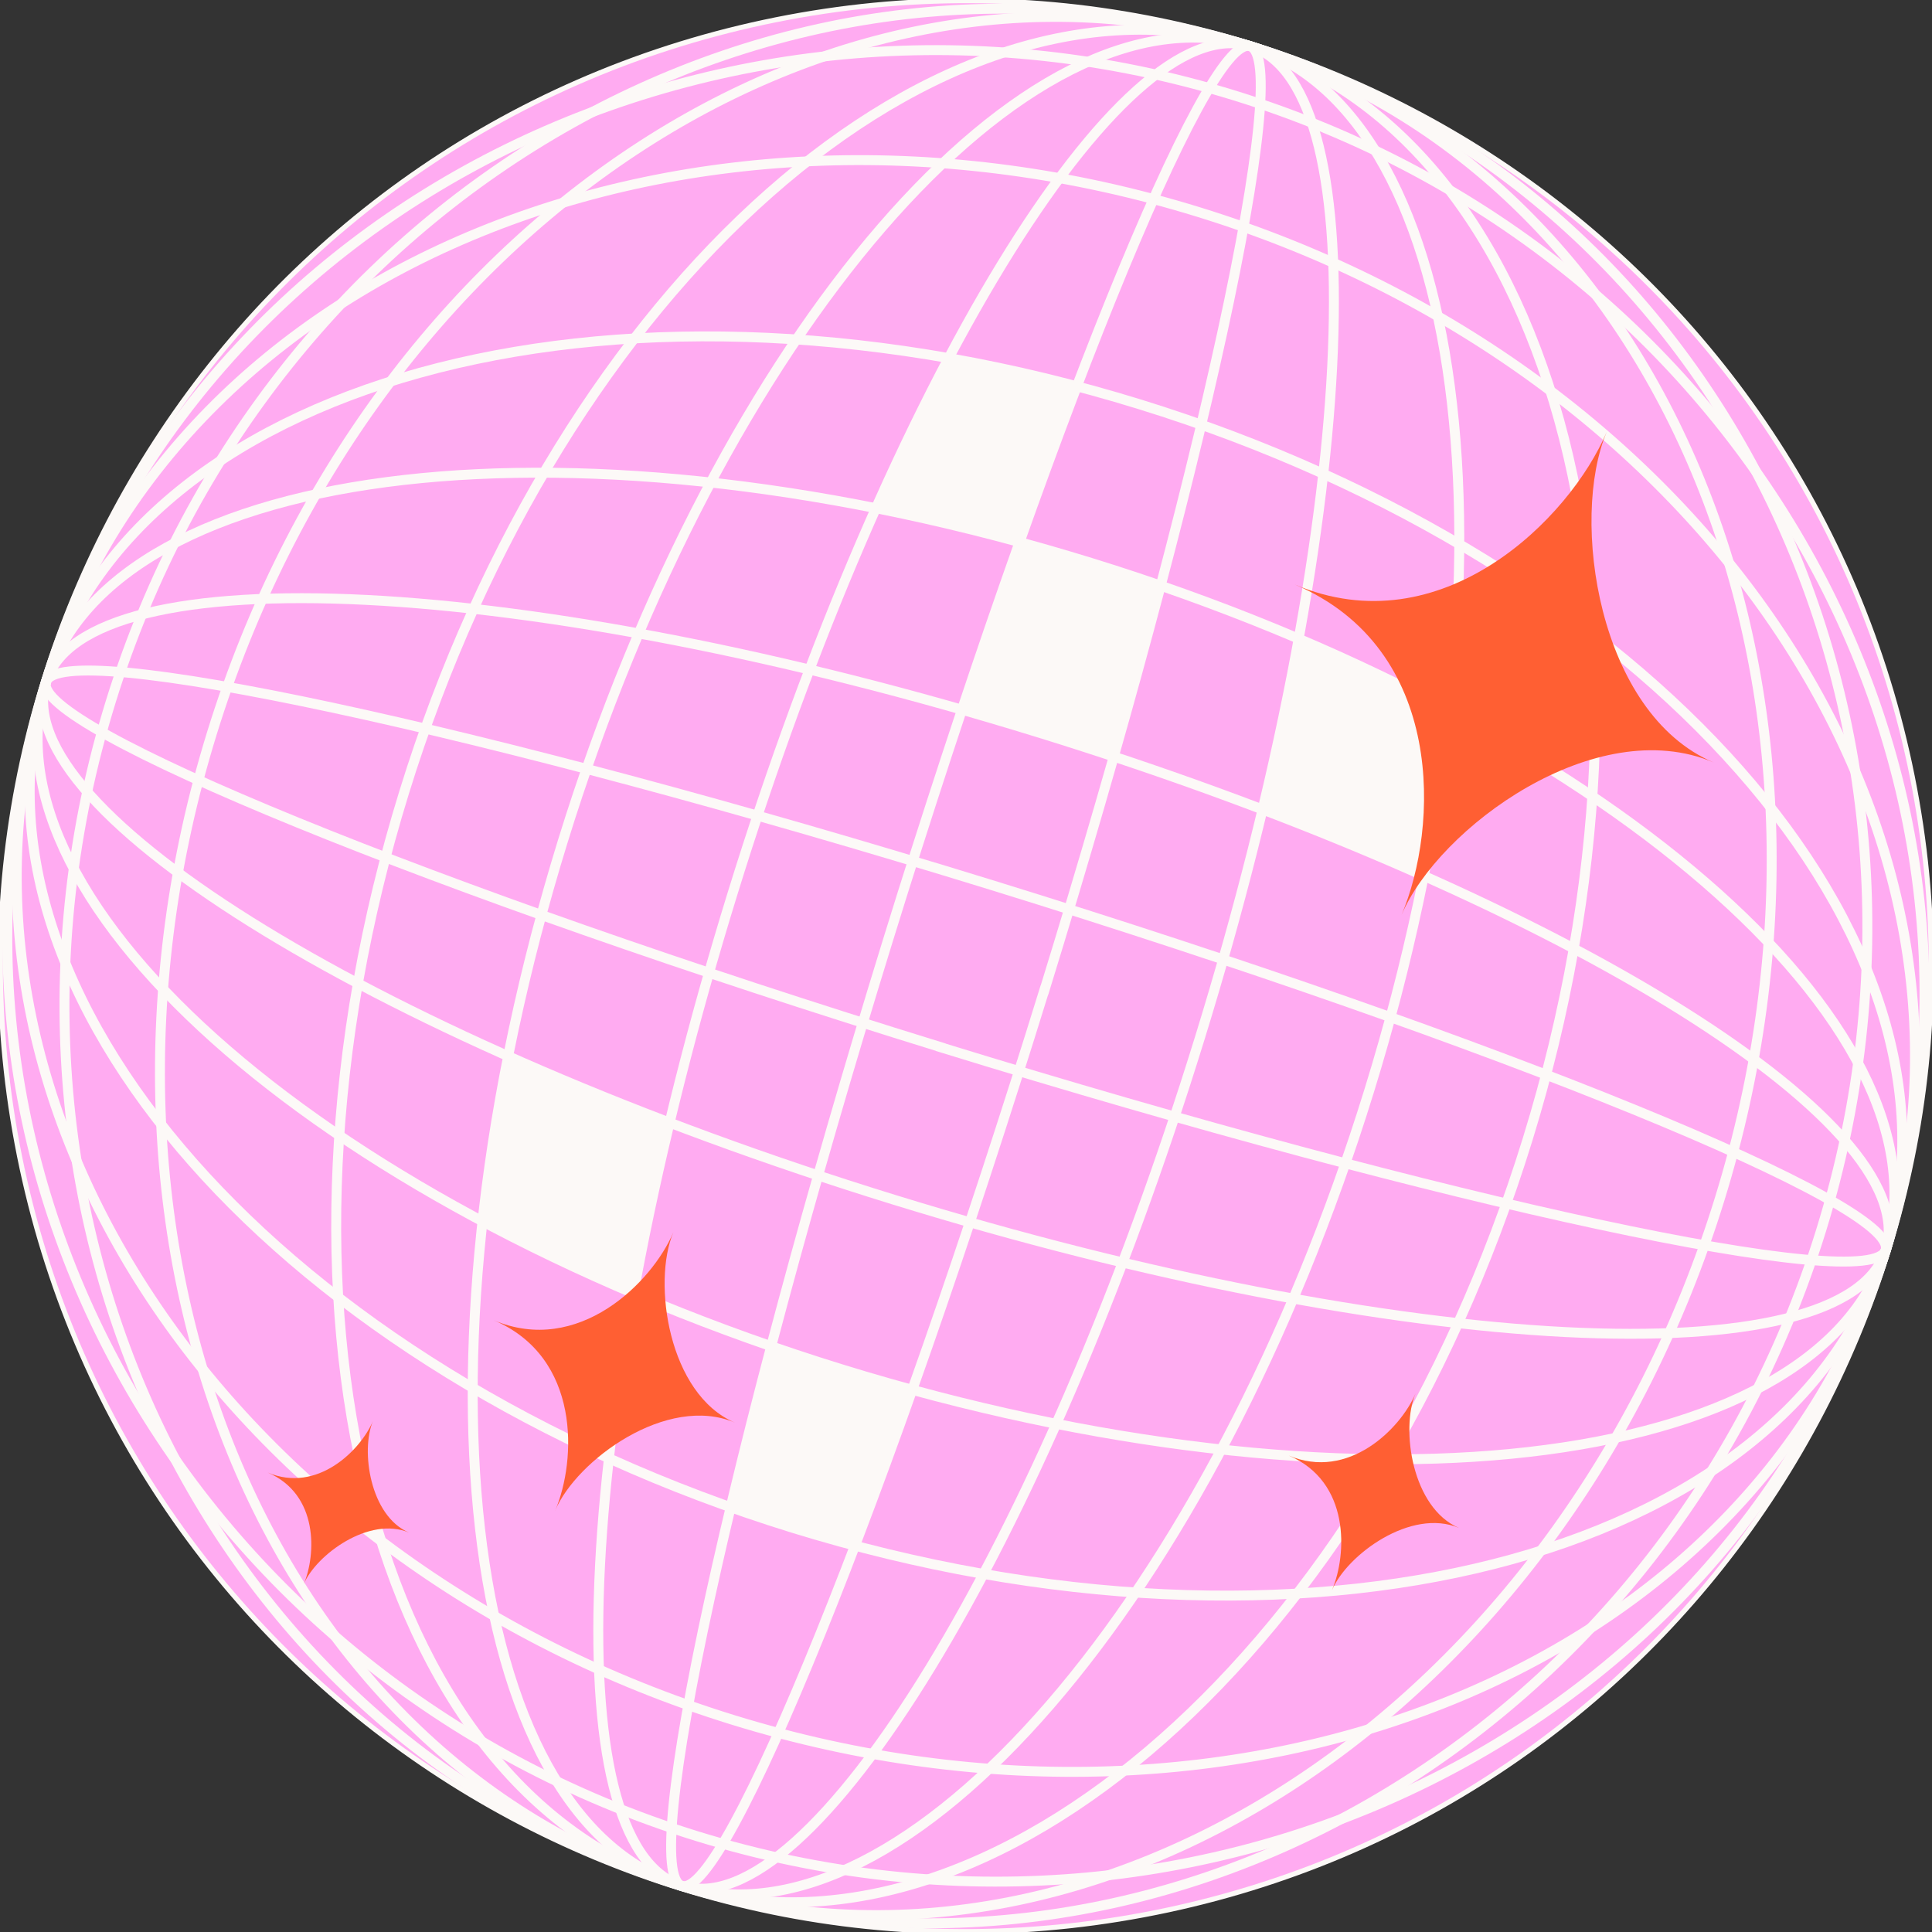
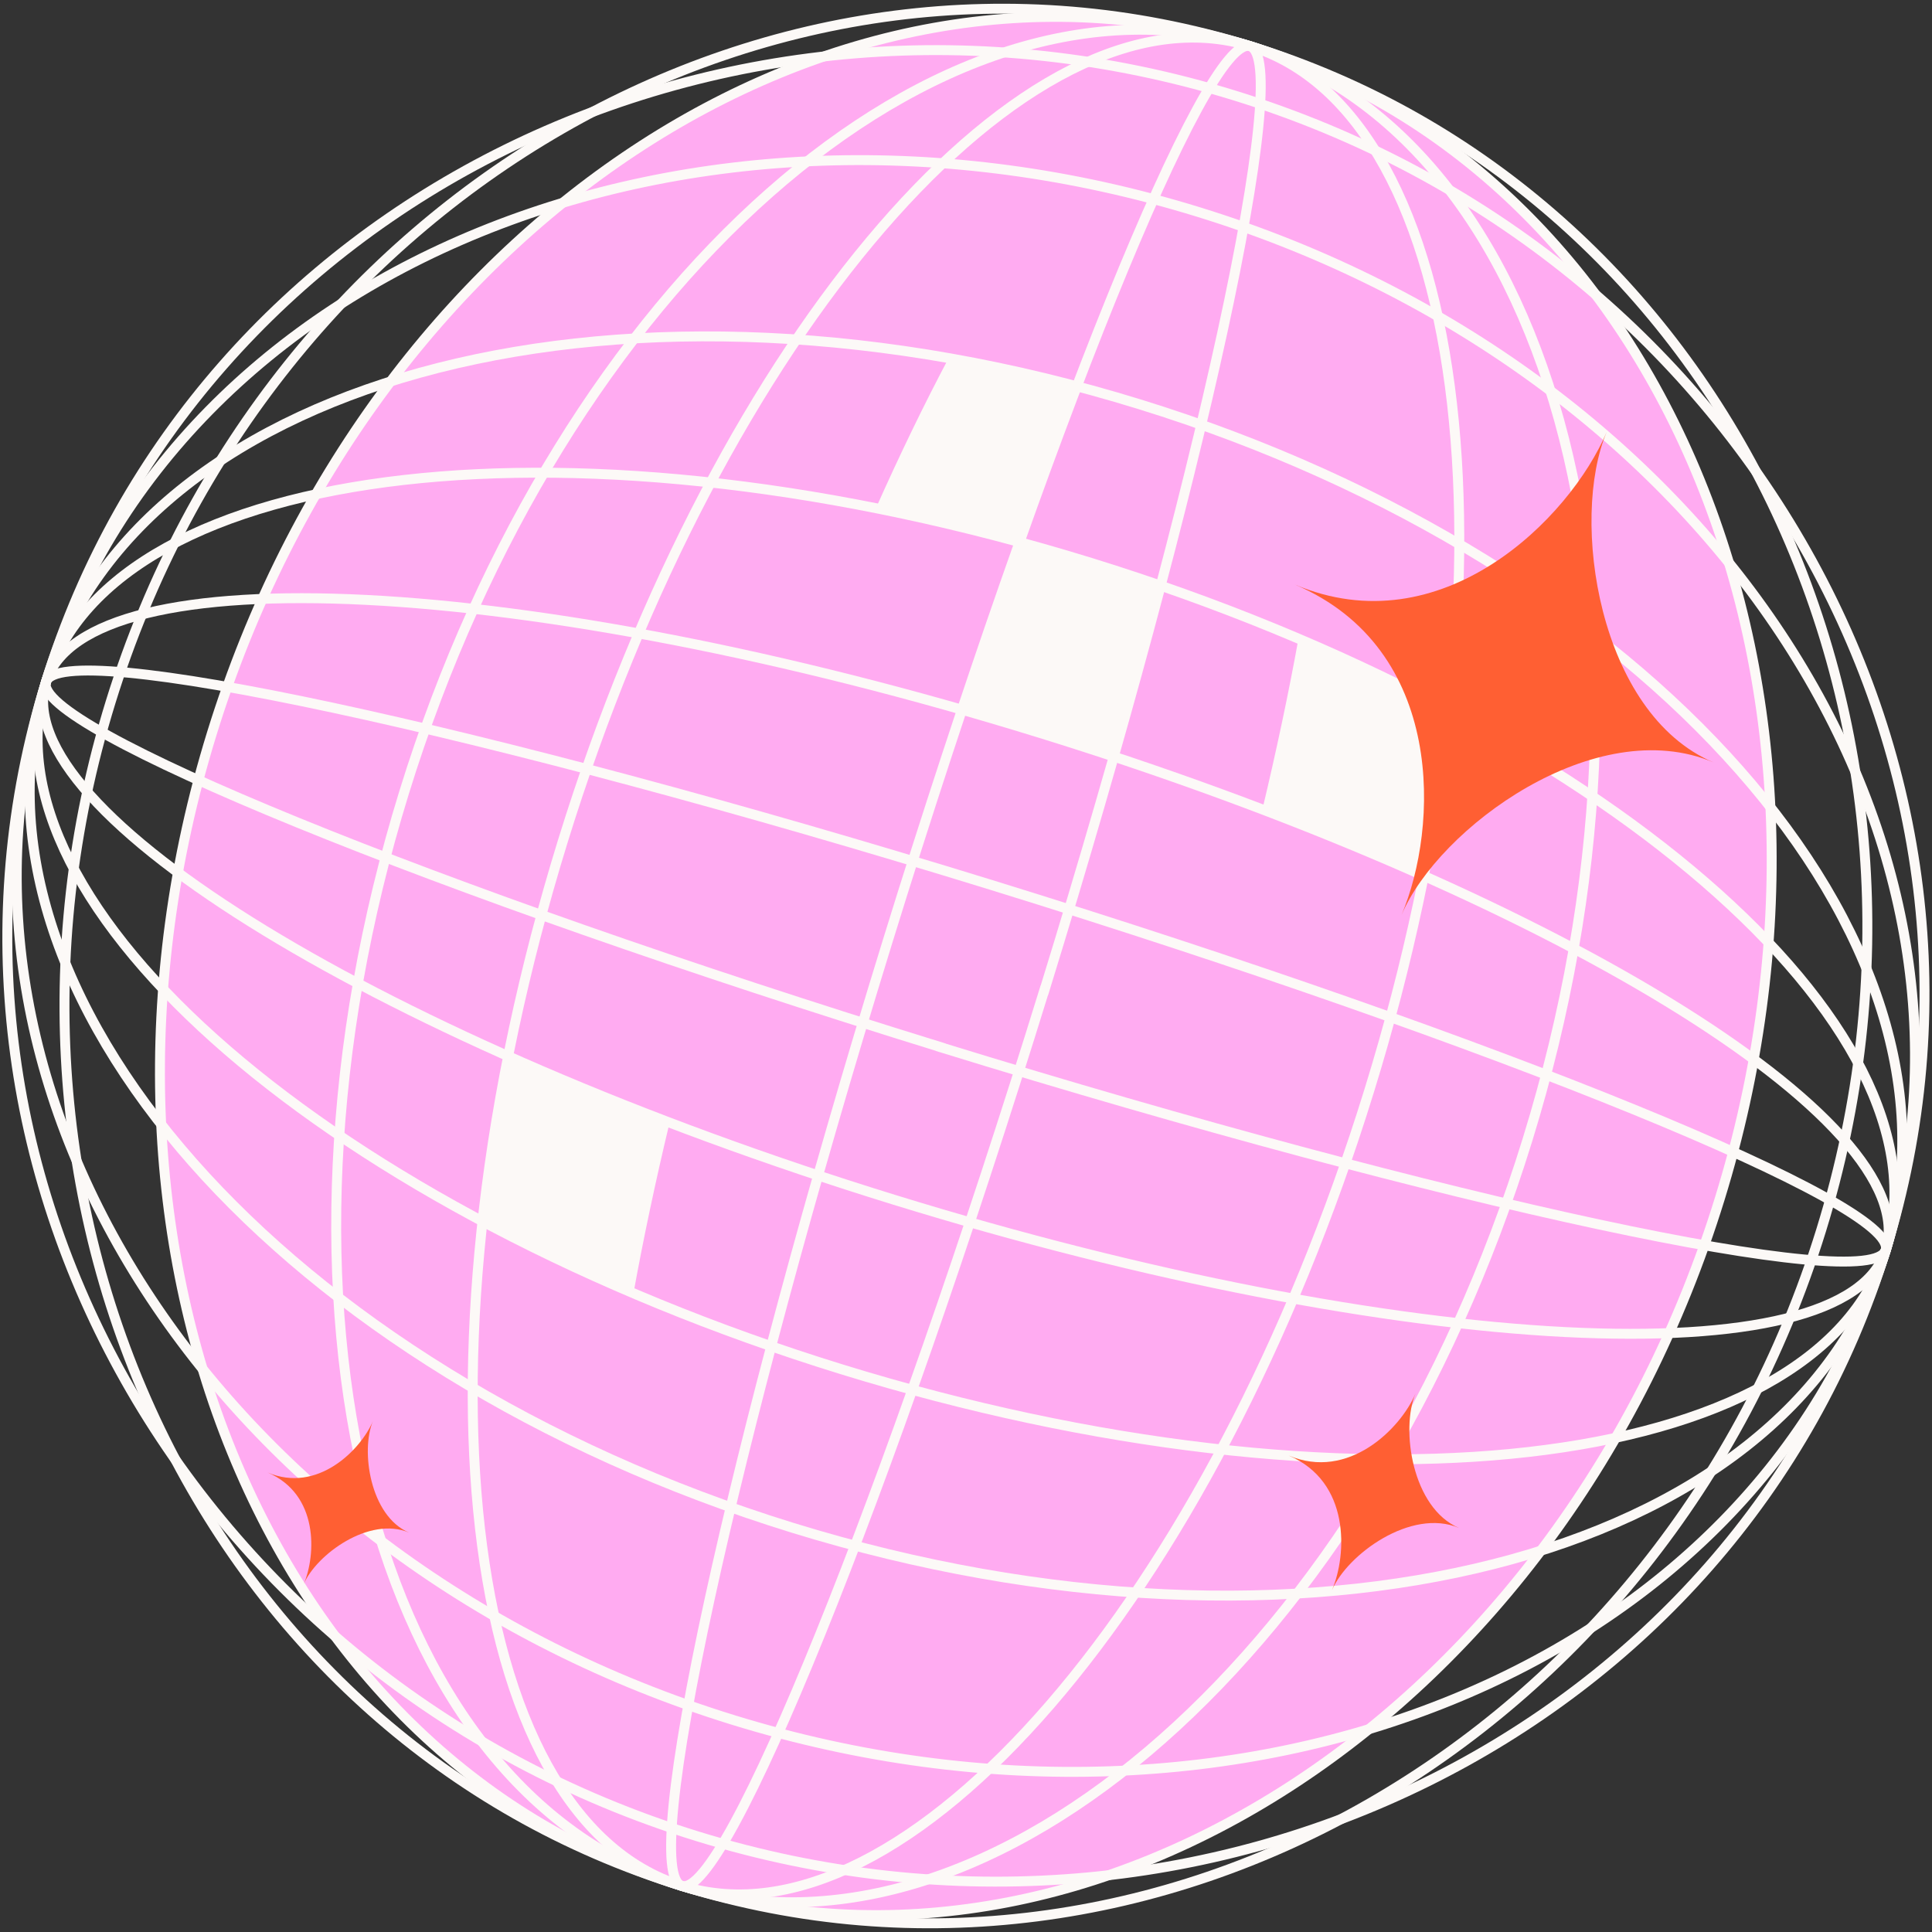
<svg xmlns="http://www.w3.org/2000/svg" width="82" height="82" viewBox="0 0 82 82" fill="none">
  <rect x="0" y="0" width="82" height="82" fill="#333333" stroke="none" />
  <g clip-path="url(#clip0_10208_59088)">
-     <path d="M49.545 80.963C71.613 76.24 85.674 54.522 80.951 32.453C76.228 10.386 54.51 -3.675 32.442 1.048C10.374 5.77 -3.687 27.489 1.036 49.557C5.759 71.625 27.477 85.686 49.545 80.963Z" fill="#FFABF1" stroke="#FCF9F7" stroke-width="0.421" />
-     <path d="M49.545 80.963C71.613 76.24 85.674 54.522 80.951 32.453C76.228 10.386 54.51 -3.675 32.442 1.048C10.374 5.77 -3.687 27.489 1.036 49.557C5.759 71.625 27.477 85.686 49.545 80.963Z" fill="#FFABF1" />
    <path d="M72.991 50.881C79.649 29.318 70.721 7.414 53.048 1.957C35.376 -3.5 15.652 9.556 8.994 31.119C2.335 52.682 11.264 74.587 28.936 80.043C46.609 85.501 66.333 72.444 72.991 50.881Z" fill="#FFABF1" stroke="#FCF9F7" stroke-width="0.421" />
    <path d="M64.835 48.362C71.494 26.799 66.217 6.023 53.049 1.957C39.881 -2.11 23.808 12.075 17.15 33.638C10.491 55.201 15.768 75.977 28.936 80.043C42.105 84.109 58.177 69.925 64.835 48.362Z" fill="#FFABF1" stroke="#FCF9F7" stroke-width="0.421" />
    <path d="M58.115 46.285C64.774 24.722 62.509 4.876 53.056 1.957C43.603 -0.962 30.543 14.152 23.884 35.715C17.226 57.278 19.491 77.125 28.944 80.044C38.396 82.963 51.457 67.848 58.115 46.285Z" fill="#FFABF1" stroke="#FCF9F7" stroke-width="0.421" />
-     <path d="M50.922 44.062C57.58 22.499 58.538 3.648 53.06 1.957C47.584 0.265 37.746 16.375 31.087 37.938C24.429 59.501 23.471 78.352 28.948 80.043C34.425 81.735 44.263 65.625 50.922 44.062Z" fill="#FFABF1" stroke="#FCF9F7" stroke-width="0.421" />
    <path d="M44.323 42.031C37.661 63.594 30.776 80.614 28.938 80.043C27.1 79.477 31.01 61.538 37.666 39.975C44.328 18.412 51.218 1.392 53.056 1.963C54.894 2.529 50.984 20.468 44.328 42.031H44.323Z" fill="#FFABF1" stroke="#FCF9F7" stroke-width="0.421" />
    <path d="M80.038 53.056C85.495 35.384 72.438 15.66 50.875 9.001C29.312 2.343 7.408 11.271 1.951 28.944C-3.506 46.616 9.551 66.34 31.114 72.999C52.677 79.657 74.581 70.728 80.038 53.056Z" stroke="#FCF9F7" stroke-width="0.421" />
    <path d="M80.043 53.056C84.109 39.888 69.925 23.816 48.362 17.157C26.799 10.499 6.022 15.776 1.956 28.944C-2.11 42.112 12.074 58.184 33.637 64.843C55.2 71.501 75.977 66.224 80.043 53.056Z" stroke="#FCF9F7" stroke-width="0.421" />
    <path d="M80.044 53.056C82.963 43.603 67.849 30.543 46.285 23.884C24.722 17.226 4.876 19.491 1.957 28.944C-0.962 38.397 14.152 51.457 35.715 58.115C57.278 64.774 77.125 62.509 80.044 53.056Z" stroke="#FCF9F7" stroke-width="0.421" />
    <path d="M80.04 53.056C81.731 47.579 65.622 37.741 44.059 31.083C22.495 24.424 3.644 23.467 1.953 28.944C0.262 34.421 16.371 44.259 37.934 50.917C59.497 57.575 78.348 58.533 80.04 53.056Z" stroke="#FCF9F7" stroke-width="0.421" />
    <path d="M39.928 44.445C18.365 37.789 1.361 30.847 1.952 28.946C2.539 27.041 20.494 30.899 42.057 37.555C63.62 44.217 80.619 51.153 80.032 53.059C79.446 54.964 61.491 51.107 39.928 44.45V44.445Z" stroke="#FCF9F7" stroke-width="0.421" />
    <path d="M80.04 53.051C86.34 32.65 73.966 10.713 52.403 4.055C30.84 -2.603 8.253 8.537 1.953 28.939C-4.346 49.34 8.027 71.276 29.59 77.935C51.153 84.593 73.741 73.452 80.04 53.051Z" stroke="#FCF9F7" stroke-width="0.421" />
    <path d="M77.297 52.209C83.955 30.646 73.101 8.147 53.053 1.957C33.005 -4.234 11.355 8.228 4.697 29.791C-1.962 51.354 8.893 73.853 28.941 80.044C48.989 86.234 70.638 73.772 77.297 52.209Z" stroke="#FCF9F7" stroke-width="0.421" />
    <path d="M45.708 16.408C43.88 15.925 42.063 15.52 40.261 15.203C39.223 17.16 38.19 19.294 37.172 21.579C39.176 21.979 41.211 22.456 43.273 23.022C44.109 20.665 44.924 18.453 45.703 16.413L45.708 16.408Z" fill="#FCF9F7" />
-     <path d="M35.709 58.116C34.702 57.805 33.71 57.477 32.734 57.135C32.096 59.554 31.519 61.839 31.016 63.968C31.878 64.274 32.75 64.57 33.633 64.84C34.52 65.115 35.403 65.359 36.291 65.593C37.07 63.547 37.885 61.34 38.721 58.983C37.724 58.713 36.717 58.428 35.709 58.116Z" fill="#FCF9F7" />
    <path d="M60.421 37.176C60.899 34.782 61.263 32.436 61.512 30.167C59.497 29.092 57.358 28.074 55.11 27.114C54.689 29.434 54.175 31.859 53.578 34.357C55.977 35.271 58.267 36.215 60.421 37.176Z" fill="#FCF9F7" />
    <path d="M21.575 44.83C21.097 47.223 20.734 49.57 20.484 51.839C22.499 52.914 24.638 53.931 26.886 54.892C27.307 52.571 27.821 50.146 28.418 47.654C26.019 46.74 23.73 45.795 21.575 44.835V44.83Z" fill="#FCF9F7" />
    <path d="M47.264 32.114C47.98 29.596 48.645 27.171 49.252 24.866C48.271 24.528 47.285 24.196 46.277 23.884C45.27 23.573 44.268 23.287 43.266 23.017C42.466 25.265 41.651 27.643 40.82 30.125C41.89 30.432 42.965 30.748 44.05 31.086C45.135 31.423 46.205 31.766 47.259 32.114H47.264Z" fill="#FCF9F7" />
    <path d="M59.486 38.833C61.054 35.136 61.386 27.54 54.953 24.808C61.178 27.451 66.625 22.031 68.193 18.334C66.625 22.031 67.83 30.281 72.726 32.358C67.726 30.234 61.054 35.136 59.486 38.833Z" fill="#FF5F33" />
    <path d="M56.538 67.478C57.177 65.972 57.312 62.883 54.695 61.777C57.229 62.852 59.441 60.645 60.08 59.144C59.441 60.65 59.934 64.004 61.923 64.85C59.893 63.989 57.177 65.982 56.538 67.483V67.478Z" fill="#FF5F33" />
-     <path d="M23.565 64.113C24.468 61.984 24.66 57.607 20.953 56.034C24.541 57.561 27.677 54.435 28.58 52.301C27.677 54.43 28.373 59.186 31.192 60.38C28.31 59.155 24.468 61.979 23.565 64.108V64.113Z" fill="#FF5F33" />
    <path d="M12.891 67.234C13.421 65.987 13.53 63.422 11.359 62.498C13.462 63.391 15.3 61.559 15.83 60.312C15.3 61.559 15.705 64.347 17.361 65.048C15.674 64.331 13.421 65.987 12.891 67.234Z" fill="#FF5F33" />
  </g>
  <defs>
    <clipPath id="clip0_10208_59088">
      <rect width="82" height="82" fill="white" />
    </clipPath>
  </defs>
</svg>